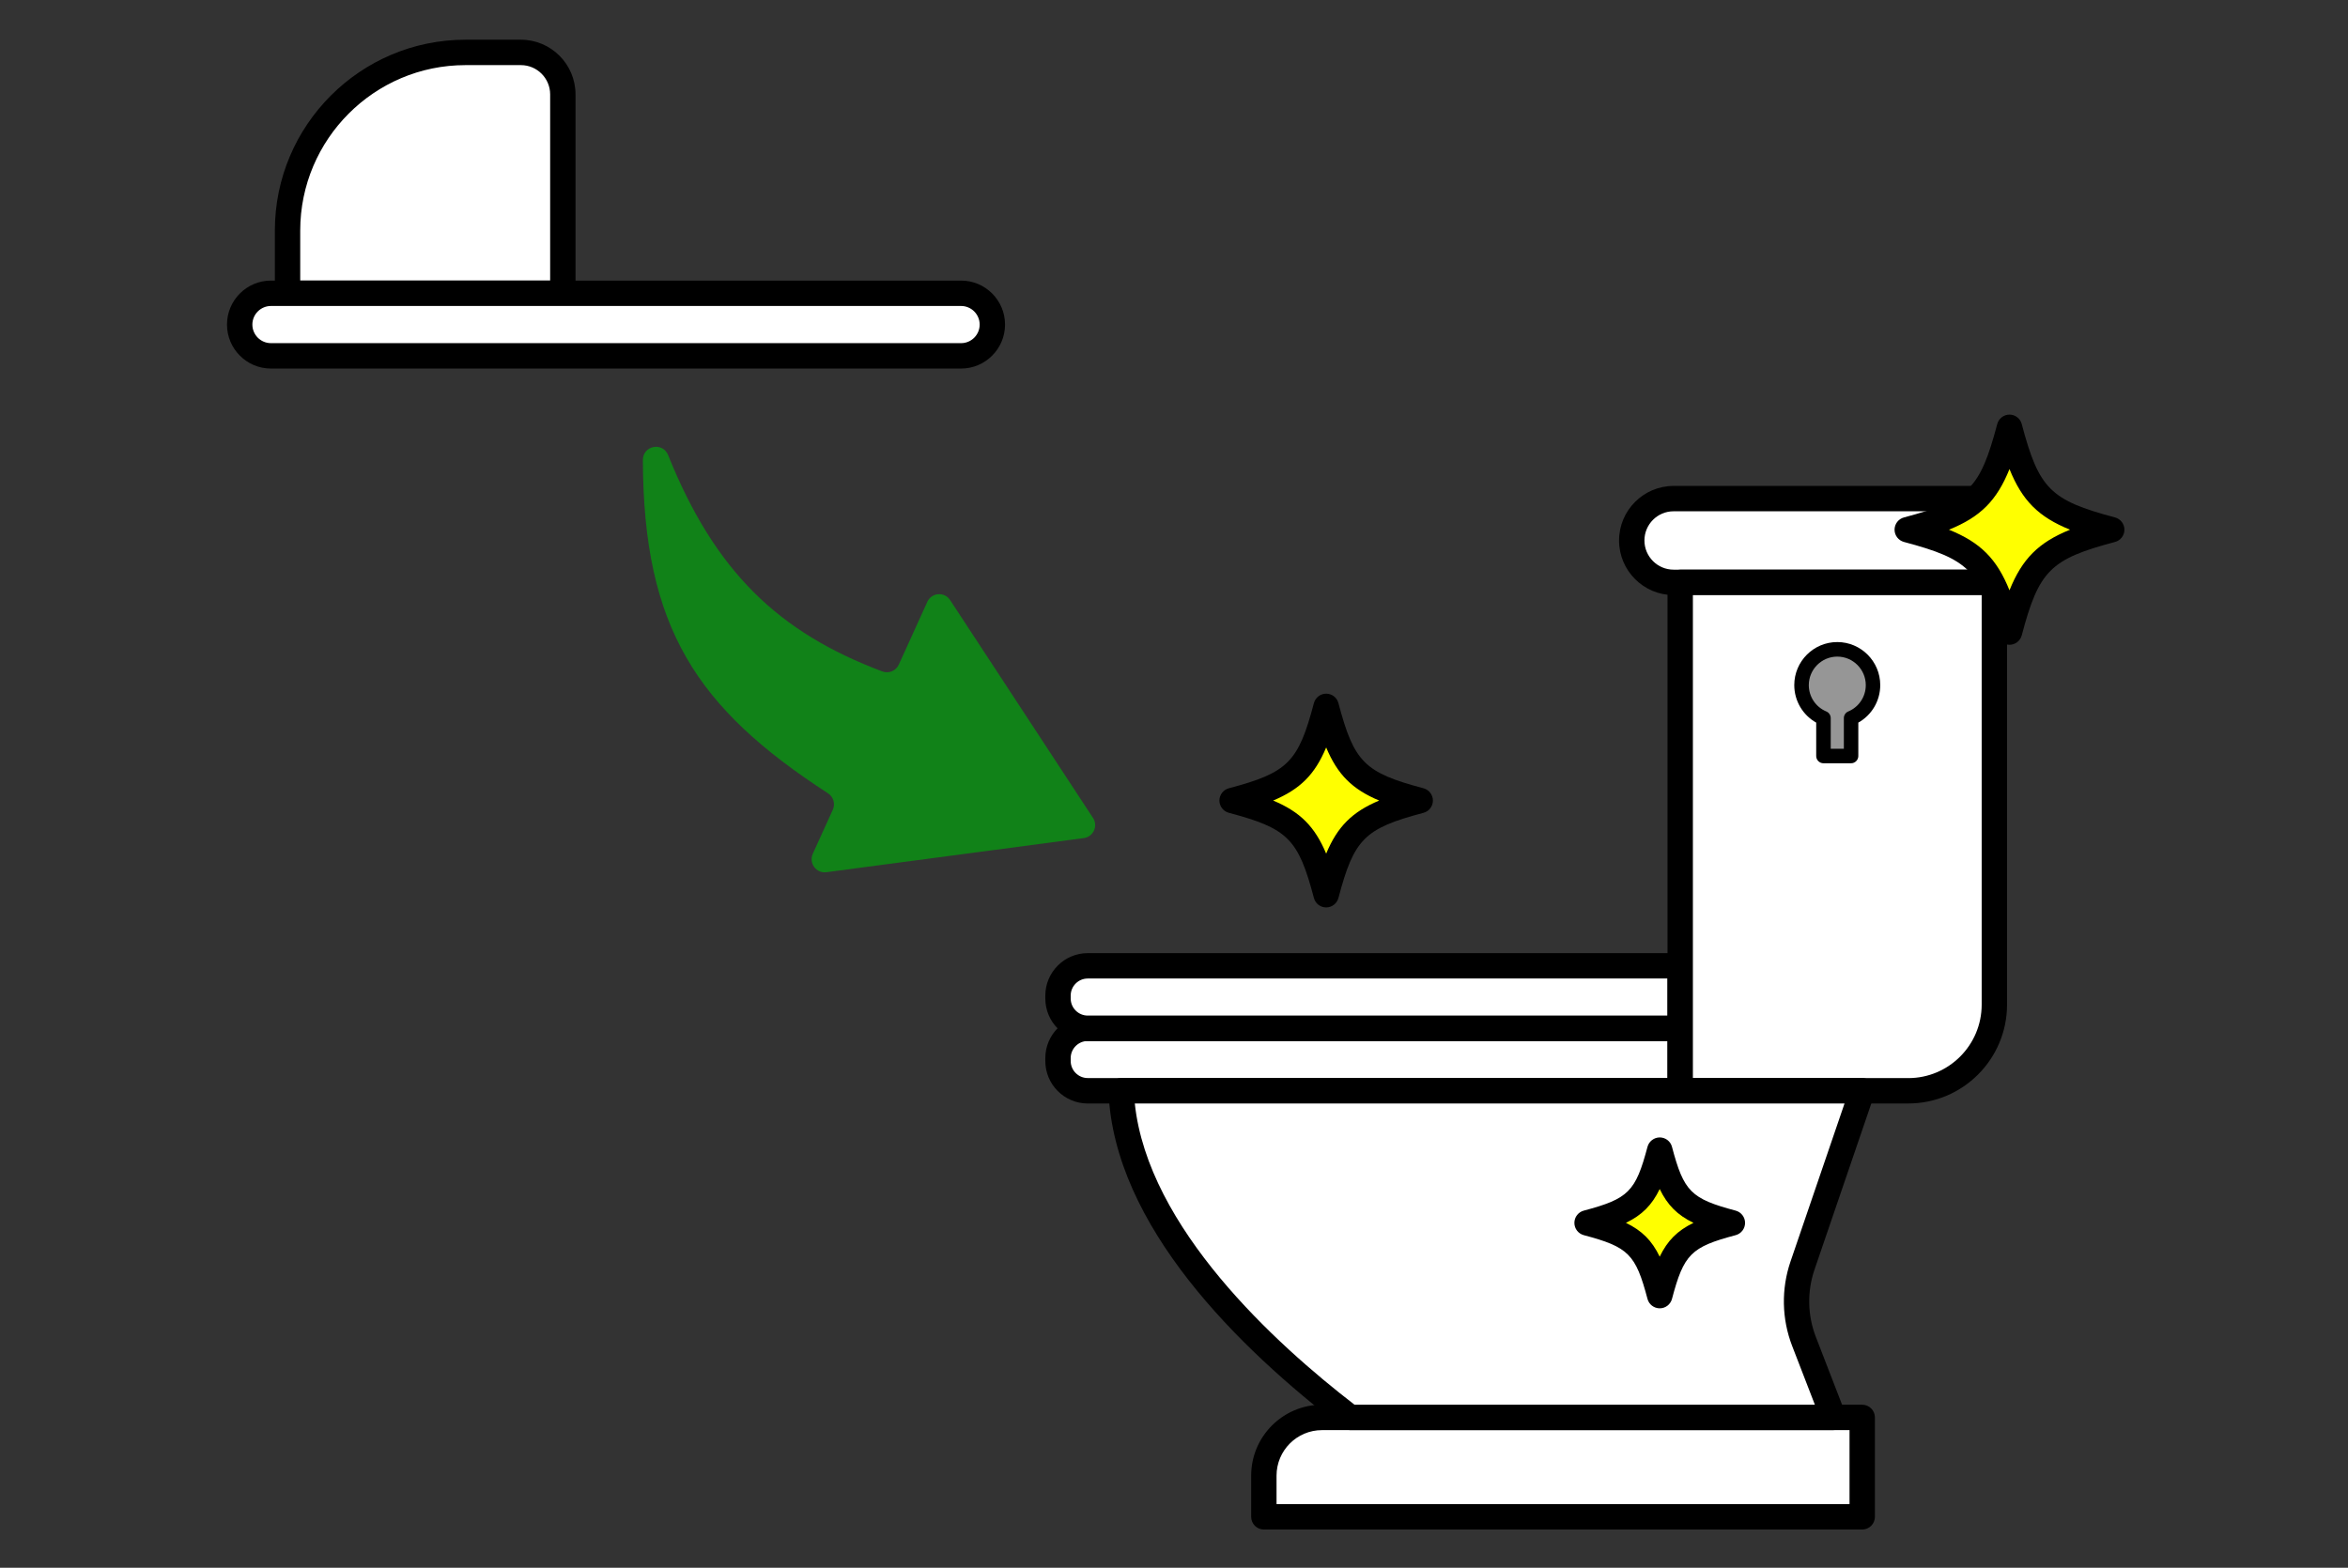
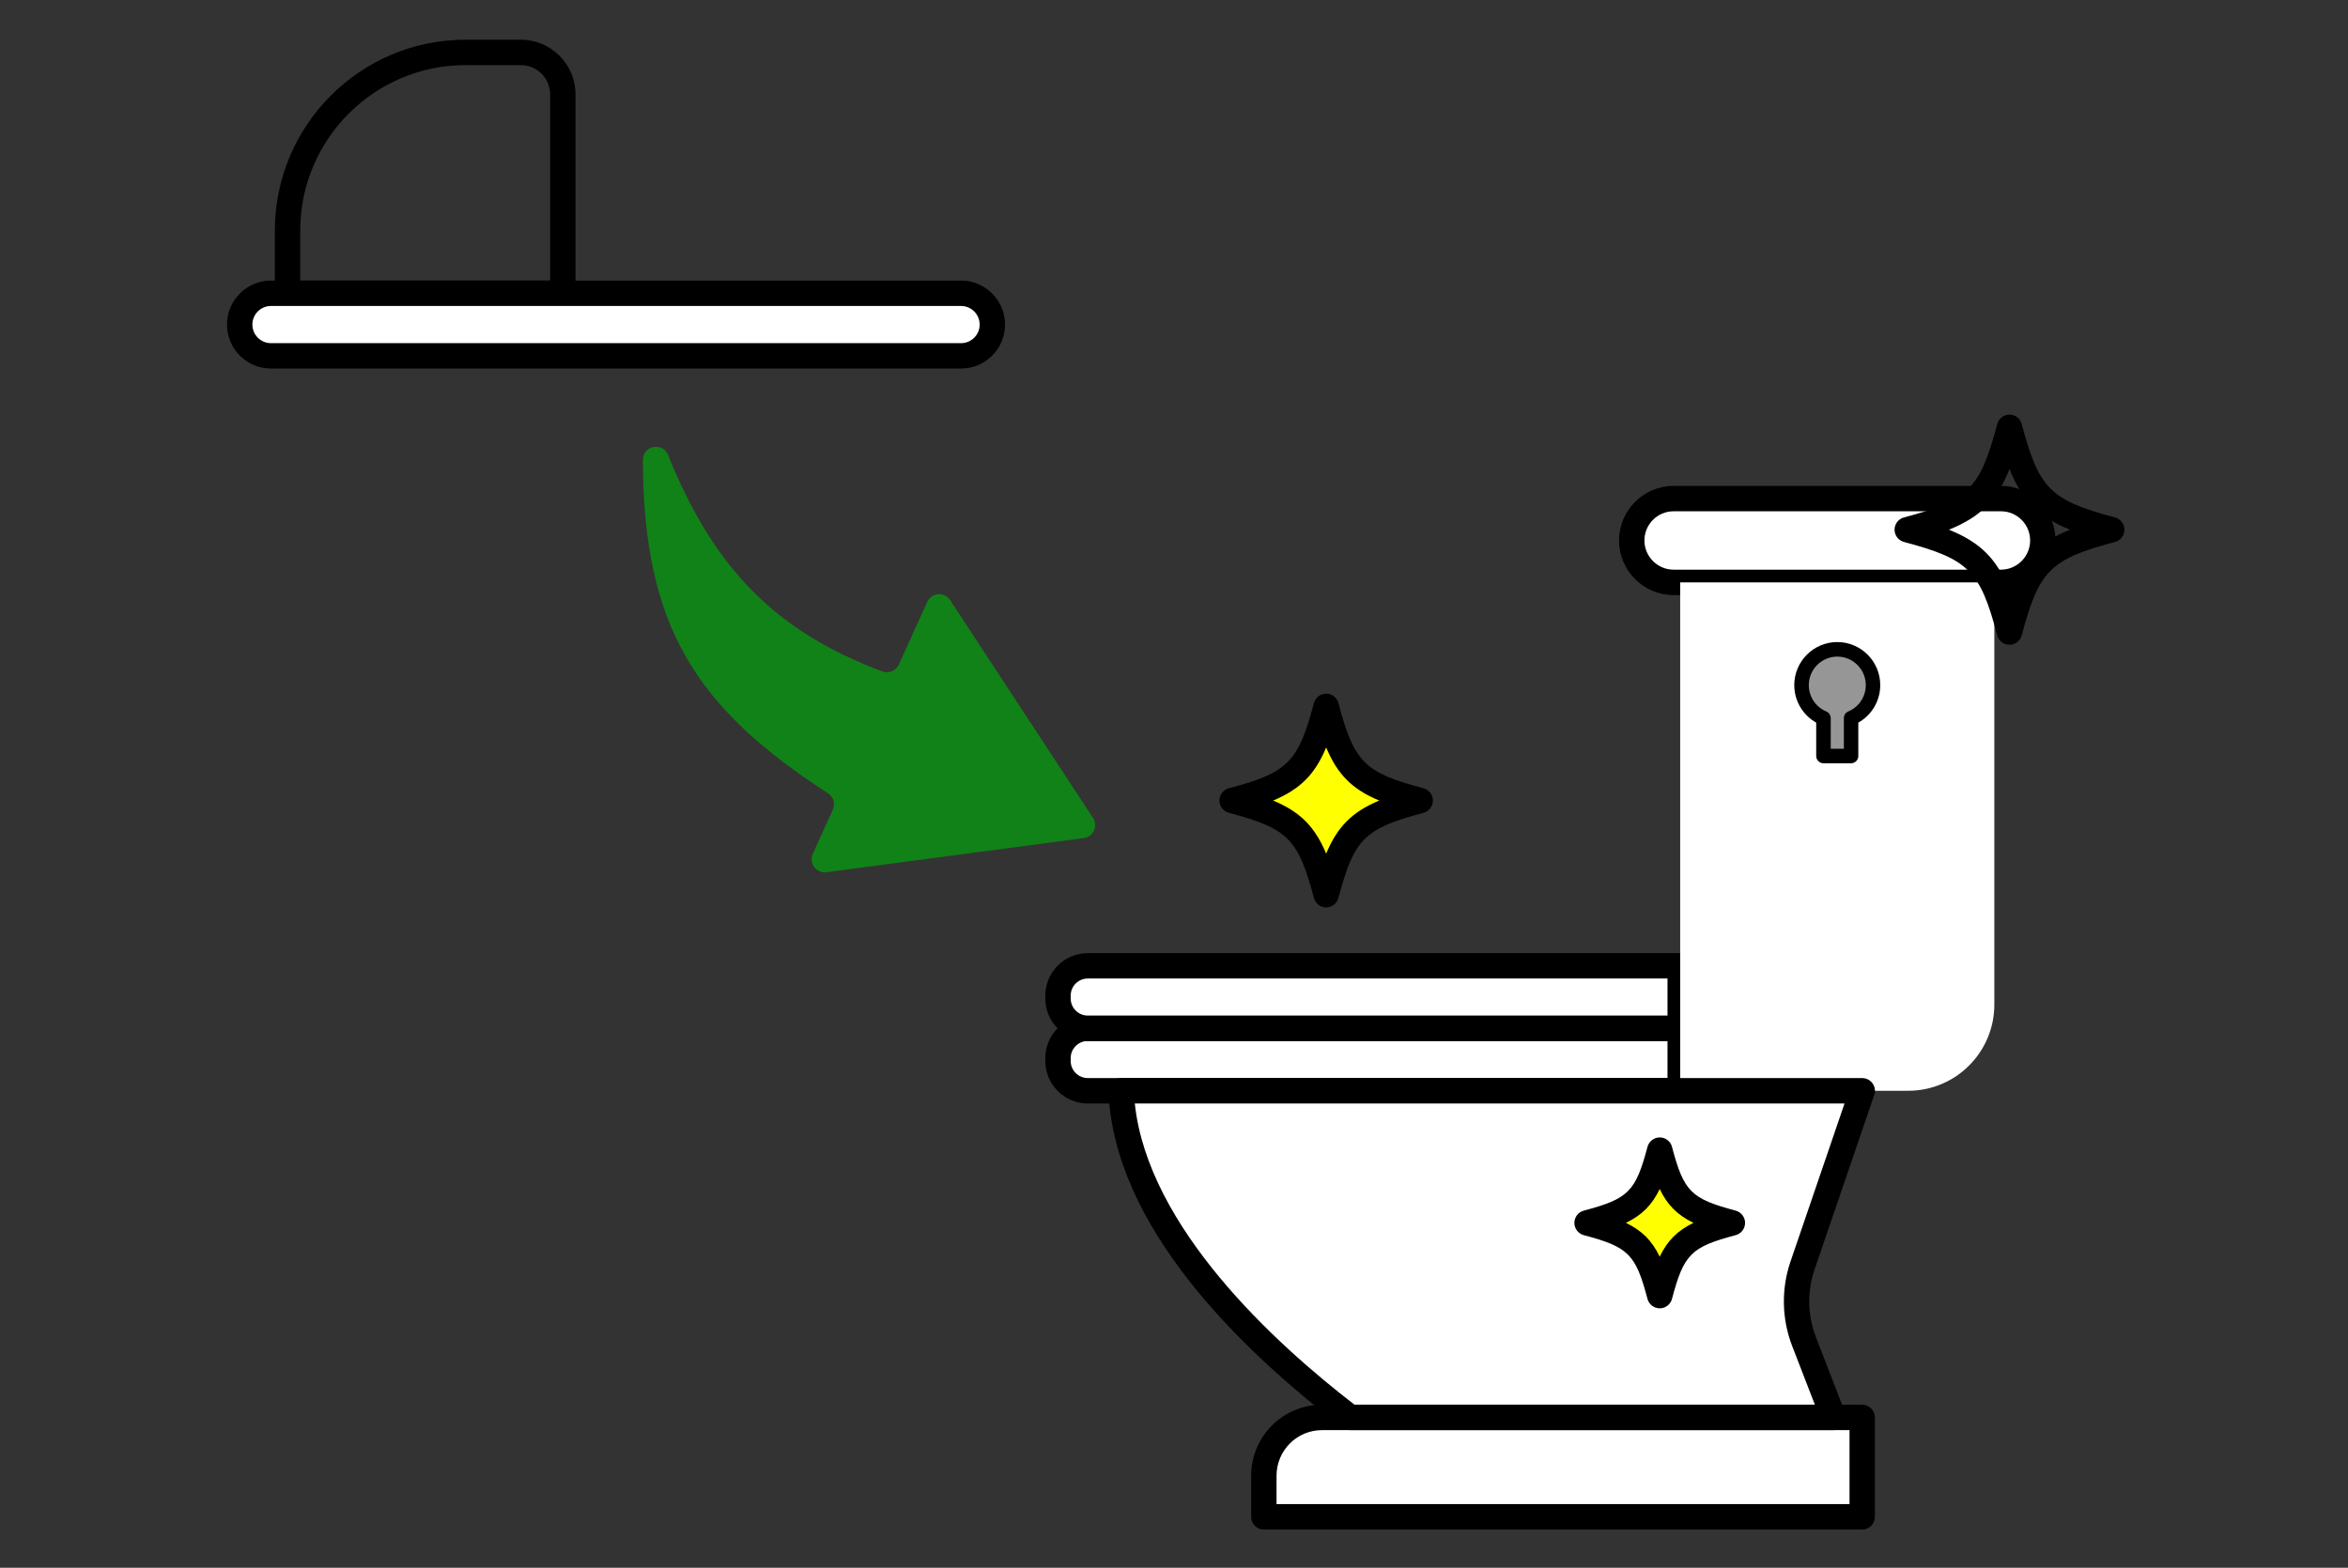
<svg xmlns="http://www.w3.org/2000/svg" width="271" height="181" viewBox="0 0 271 181" fill="none">
  <rect x="0" y="0" width="271" height="181" fill="#333333" stroke="none" />
  <mask id="mask0_3055_21543" style="mask-type:alpha" maskUnits="userSpaceOnUse" x="0" y="0" width="271" height="181">
    <rect x="0.199" y="0.585" width="270" height="180" fill="#D9D9D9" />
  </mask>
  <g mask="url(#mask0_3055_21543)">
-     <path d="M53.72 6.052H60.121C62.794 6.052 64.962 8.222 64.962 10.899V33.86H33.188V26.616C33.188 15.265 42.387 6.052 53.72 6.052Z" fill="white" />
    <path d="M64.961 35.326H33.187C32.38 35.326 31.723 34.668 31.723 33.859V26.615C31.723 14.469 41.592 4.585 53.72 4.585H60.121C63.597 4.585 66.425 7.417 66.425 10.899V33.859C66.425 34.668 65.768 35.326 64.961 35.326ZM34.651 32.393H63.497V10.899C63.497 9.035 61.982 7.518 60.121 7.518H53.72C43.206 7.518 34.651 16.086 34.651 26.615V32.393Z" fill="black" />
    <path d="M110.929 33.858H31.27C29.279 33.858 27.664 35.475 27.664 37.47C27.664 39.465 29.279 41.082 31.27 41.082H110.929C112.921 41.082 114.535 39.465 114.535 37.47C114.535 35.475 112.921 33.858 110.929 33.858Z" fill="white" />
    <path d="M110.929 42.55H31.27C28.475 42.55 26.199 40.27 26.199 37.472C26.199 34.673 28.475 32.394 31.27 32.394H110.929C113.723 32.394 115.999 34.673 115.999 37.472C115.999 40.27 113.723 42.55 110.929 42.55ZM31.27 35.326C30.09 35.326 29.128 36.29 29.128 37.472C29.128 38.653 30.09 39.617 31.27 39.617H110.929C112.108 39.617 113.071 38.653 113.071 37.472C113.071 36.29 112.108 35.326 110.929 35.326H31.27Z" fill="black" />
    <path d="M126.151 94.43L109.659 69.278C109.006 68.285 107.521 68.402 107.028 69.483L103.739 76.728C103.409 77.457 102.572 77.796 101.827 77.515C89.841 73.007 82.512 65.981 77.111 52.539C76.483 50.985 74.195 51.438 74.199 53.114C74.258 72.445 80.395 81.751 95.556 91.581C96.188 91.987 96.435 92.8 96.121 93.487L93.812 98.565C93.322 99.65 94.205 100.853 95.38 100.698L125.088 96.759C126.192 96.612 126.766 95.356 126.151 94.421V94.43Z" fill="#118218" />
    <path d="M125.544 118.718H193.924V125.933H125.544C123.649 125.933 122.113 124.391 122.113 122.497V122.158C122.113 120.26 123.653 118.722 125.544 118.722V118.718Z" fill="white" />
-     <path d="M193.923 127.4H125.543C122.845 127.4 120.648 125.201 120.648 122.498V122.159C120.648 119.456 122.845 117.257 125.543 117.257H193.923C194.731 117.257 195.388 117.915 195.388 118.723V125.938C195.388 126.747 194.731 127.405 193.923 127.405V127.4ZM125.543 120.186C124.46 120.186 123.577 121.07 123.577 122.155V122.494C123.577 123.579 124.46 124.463 125.543 124.463H192.459V120.181H125.543V120.186Z" fill="black" />
+     <path d="M193.923 127.4H125.543C122.845 127.4 120.648 125.201 120.648 122.498V122.159C120.648 119.456 122.845 117.257 125.543 117.257H193.923C194.731 117.257 195.388 117.915 195.388 118.723V125.938C195.388 126.747 194.731 127.405 193.923 127.405V127.4ZM125.543 120.186C124.46 120.186 123.577 121.07 123.577 122.155V122.494C123.577 123.579 124.46 124.463 125.543 124.463H192.459V120.181H125.543V120.186" fill="black" />
    <path d="M125.544 111.503H193.924V118.718H125.544C123.649 118.718 122.113 117.176 122.113 115.282V114.943C122.113 113.045 123.653 111.507 125.544 111.507V111.503Z" fill="white" />
    <path d="M193.923 120.186H125.543C122.845 120.186 120.648 117.986 120.648 115.283V114.944C120.648 112.242 122.845 110.042 125.543 110.042H193.923C194.731 110.042 195.388 110.7 195.388 111.508V118.723C195.388 119.532 194.731 120.19 193.923 120.19V120.186ZM125.543 112.971C124.46 112.971 123.577 113.855 123.577 114.94V115.279C123.577 116.364 124.46 117.249 125.543 117.249H192.459V112.966H125.543V112.971Z" fill="black" />
    <path d="M230.946 57.563H193.156C190.49 57.563 188.328 59.728 188.328 62.399V62.403C188.328 65.073 190.49 67.238 193.156 67.238H230.946C233.612 67.238 235.774 65.073 235.774 62.403V62.399C235.774 59.728 233.612 57.563 230.946 57.563Z" fill="white" />
    <path d="M230.949 68.704H193.159C189.691 68.704 186.867 65.876 186.867 62.402C186.867 58.929 189.691 56.101 193.159 56.101H230.949C234.417 56.101 237.241 58.929 237.241 62.402C237.241 65.876 234.417 68.704 230.949 68.704ZM193.159 59.029C191.302 59.029 189.796 60.542 189.796 62.398C189.796 64.254 191.306 65.767 193.159 65.767H230.949C232.803 65.767 234.313 64.254 234.313 62.398C234.313 60.542 232.803 59.029 230.949 59.029H193.159Z" fill="black" />
    <path d="M193.922 67.238H230.181V115.982C230.181 121.471 225.729 125.929 220.249 125.929H193.922V67.233V67.238Z" fill="white" />
-     <path d="M220.252 127.401H193.925C193.118 127.401 192.461 126.743 192.461 125.934V67.239C192.461 66.43 193.118 65.772 193.925 65.772H230.184C230.991 65.772 231.648 66.43 231.648 67.239V115.984C231.648 122.277 226.536 127.397 220.252 127.397V127.401ZM195.389 124.468H220.252C224.921 124.468 228.72 120.664 228.72 115.988V68.71H195.389V124.472V124.468Z" fill="black" />
    <path d="M216.176 79.095C216.176 76.816 214.331 74.964 212.051 74.964C209.771 74.964 207.926 76.812 207.926 79.095C207.926 80.809 208.972 82.279 210.457 82.904V87.278H213.645V82.904C215.13 82.279 216.176 80.809 216.176 79.095Z" fill="#969696" />
    <path d="M213.645 88.12H210.458C209.997 88.12 209.621 87.743 209.621 87.282V83.427C208.069 82.556 207.09 80.909 207.09 79.095C207.09 76.355 209.315 74.126 212.052 74.126C214.788 74.126 217.013 76.355 217.013 79.095C217.013 80.909 216.038 82.556 214.482 83.427V87.282C214.482 87.743 214.106 88.12 213.645 88.12ZM211.298 86.444H212.813V82.908C212.813 82.569 213.014 82.267 213.328 82.137C214.553 81.622 215.344 80.432 215.344 79.099C215.344 77.285 213.867 75.806 212.056 75.806C210.244 75.806 208.767 77.285 208.767 79.099C208.767 80.427 209.558 81.622 210.784 82.137C211.094 82.267 211.298 82.573 211.298 82.908V86.444Z" fill="black" />
    <path d="M152.582 163.644H214.933V175.12H145.871V170.364C145.871 166.656 148.879 163.644 152.582 163.644Z" fill="white" />
    <path d="M214.933 176.586H145.87C145.063 176.586 144.406 175.928 144.406 175.119V170.364C144.406 165.847 148.075 162.177 152.581 162.177H214.933C215.74 162.177 216.397 162.835 216.397 163.643V175.119C216.397 175.928 215.74 176.586 214.933 176.586ZM147.335 173.653H213.468V165.11H152.581C149.686 165.11 147.335 167.469 147.335 170.364V173.653Z" fill="black" />
    <path d="M214.935 125.935H129.398C129.942 139.778 142.464 153.433 155.838 163.643H211.605L208.212 154.874C207.125 152.067 207.066 148.966 208.037 146.117L214.935 125.935Z" fill="white" />
    <path d="M211.606 165.109H155.839C155.517 165.109 155.207 165.005 154.952 164.808C142.962 155.657 128.545 141.491 127.939 125.989C127.922 125.591 128.068 125.201 128.345 124.916C128.621 124.627 129.001 124.468 129.399 124.468H214.936C215.408 124.468 215.852 124.698 216.128 125.079C216.404 125.461 216.475 125.959 216.32 126.408L209.422 146.59C208.56 149.108 208.619 151.861 209.577 154.341L212.969 163.111C213.145 163.563 213.087 164.07 212.81 164.468C212.539 164.866 212.087 165.105 211.601 165.105L211.606 165.109ZM156.333 162.176H209.468L206.849 155.401C205.64 152.276 205.573 148.811 206.656 145.643L212.89 127.401H130.976C132.499 141.743 147.212 155.15 156.337 162.176H156.333Z" fill="black" />
-     <path d="M243.732 61.154C235.759 63.275 234.043 64.992 231.931 72.974C229.814 64.988 228.099 63.27 220.129 61.154C228.103 59.035 229.818 57.317 231.931 49.335C234.048 57.321 235.763 59.039 243.732 61.154Z" fill="#FFFF00" />
    <path d="M231.93 74.44C231.265 74.44 230.683 73.992 230.516 73.351C228.533 65.868 227.224 64.556 219.752 62.57C219.112 62.399 218.664 61.816 218.664 61.154C218.664 60.492 219.112 59.906 219.752 59.738C227.224 57.752 228.533 56.441 230.516 48.958C230.688 48.316 231.269 47.868 231.93 47.868C232.591 47.868 233.177 48.316 233.344 48.958C235.327 56.441 236.637 57.752 244.108 59.738C244.749 59.91 245.196 60.492 245.196 61.154C245.196 61.816 244.749 62.403 244.108 62.57C236.637 64.556 235.327 65.868 233.344 73.351C233.173 73.992 232.591 74.44 231.93 74.44ZM224.939 61.154C228.575 62.621 230.466 64.514 231.93 68.155C233.394 64.514 235.285 62.621 238.921 61.154C235.285 59.688 233.394 57.794 231.93 54.153C230.466 57.794 228.575 59.688 224.939 61.154Z" fill="black" />
    <path d="M199.952 141.181C194.287 142.685 193.066 143.909 191.564 149.582C190.062 143.909 188.84 142.685 183.176 141.181C188.84 139.677 190.062 138.453 191.564 132.78C193.066 138.453 194.287 139.677 199.952 141.181Z" fill="#FFFF00" />
    <path d="M191.563 151.047C190.898 151.047 190.317 150.599 190.149 149.958C188.781 144.792 187.957 143.971 182.799 142.601C182.159 142.429 181.711 141.851 181.711 141.184C181.711 140.518 182.159 139.936 182.799 139.768C187.957 138.398 188.777 137.573 190.149 132.407C190.321 131.766 190.902 131.317 191.563 131.317C192.228 131.317 192.81 131.766 192.977 132.407C194.345 137.573 195.169 138.394 200.324 139.768C200.964 139.94 201.411 140.522 201.411 141.184C201.411 141.846 200.964 142.433 200.324 142.601C195.165 143.971 194.345 144.796 192.977 149.958C192.806 150.599 192.228 151.047 191.563 151.047ZM187.66 141.18C189.513 142.077 190.664 143.229 191.559 145.085C192.454 143.229 193.605 142.077 195.458 141.18C193.605 140.284 192.454 139.131 191.559 137.275C190.664 139.131 189.513 140.284 187.66 141.18Z" fill="black" />
    <path d="M163.924 92.423C156.586 94.371 155.009 95.951 153.064 103.3C151.118 95.951 149.541 94.371 142.203 92.423C149.541 90.475 151.118 88.895 153.064 81.546C155.009 88.895 156.586 90.475 163.924 92.423Z" fill="#FFFF00" />
    <path d="M153.063 104.763C152.398 104.763 151.816 104.315 151.649 103.674C149.841 96.844 148.645 95.65 141.83 93.84C141.19 93.668 140.742 93.086 140.742 92.424C140.742 91.762 141.19 91.175 141.83 91.008C148.649 89.198 149.841 88 151.649 81.174C151.82 80.533 152.402 80.085 153.063 80.085C153.724 80.085 154.309 80.533 154.477 81.174C156.284 88.004 157.481 89.198 164.296 91.008C164.936 91.18 165.383 91.762 165.383 92.424C165.383 93.086 164.936 93.673 164.296 93.84C157.476 95.65 156.284 96.849 154.477 103.674C154.305 104.315 153.724 104.763 153.063 104.763ZM146.942 92.424C150.063 93.731 151.753 95.428 153.063 98.554C154.368 95.428 156.062 93.736 159.183 92.424C156.062 91.117 154.372 89.42 153.063 86.294C151.757 89.42 150.063 91.113 146.942 92.424Z" fill="black" />
  </g>
</svg>